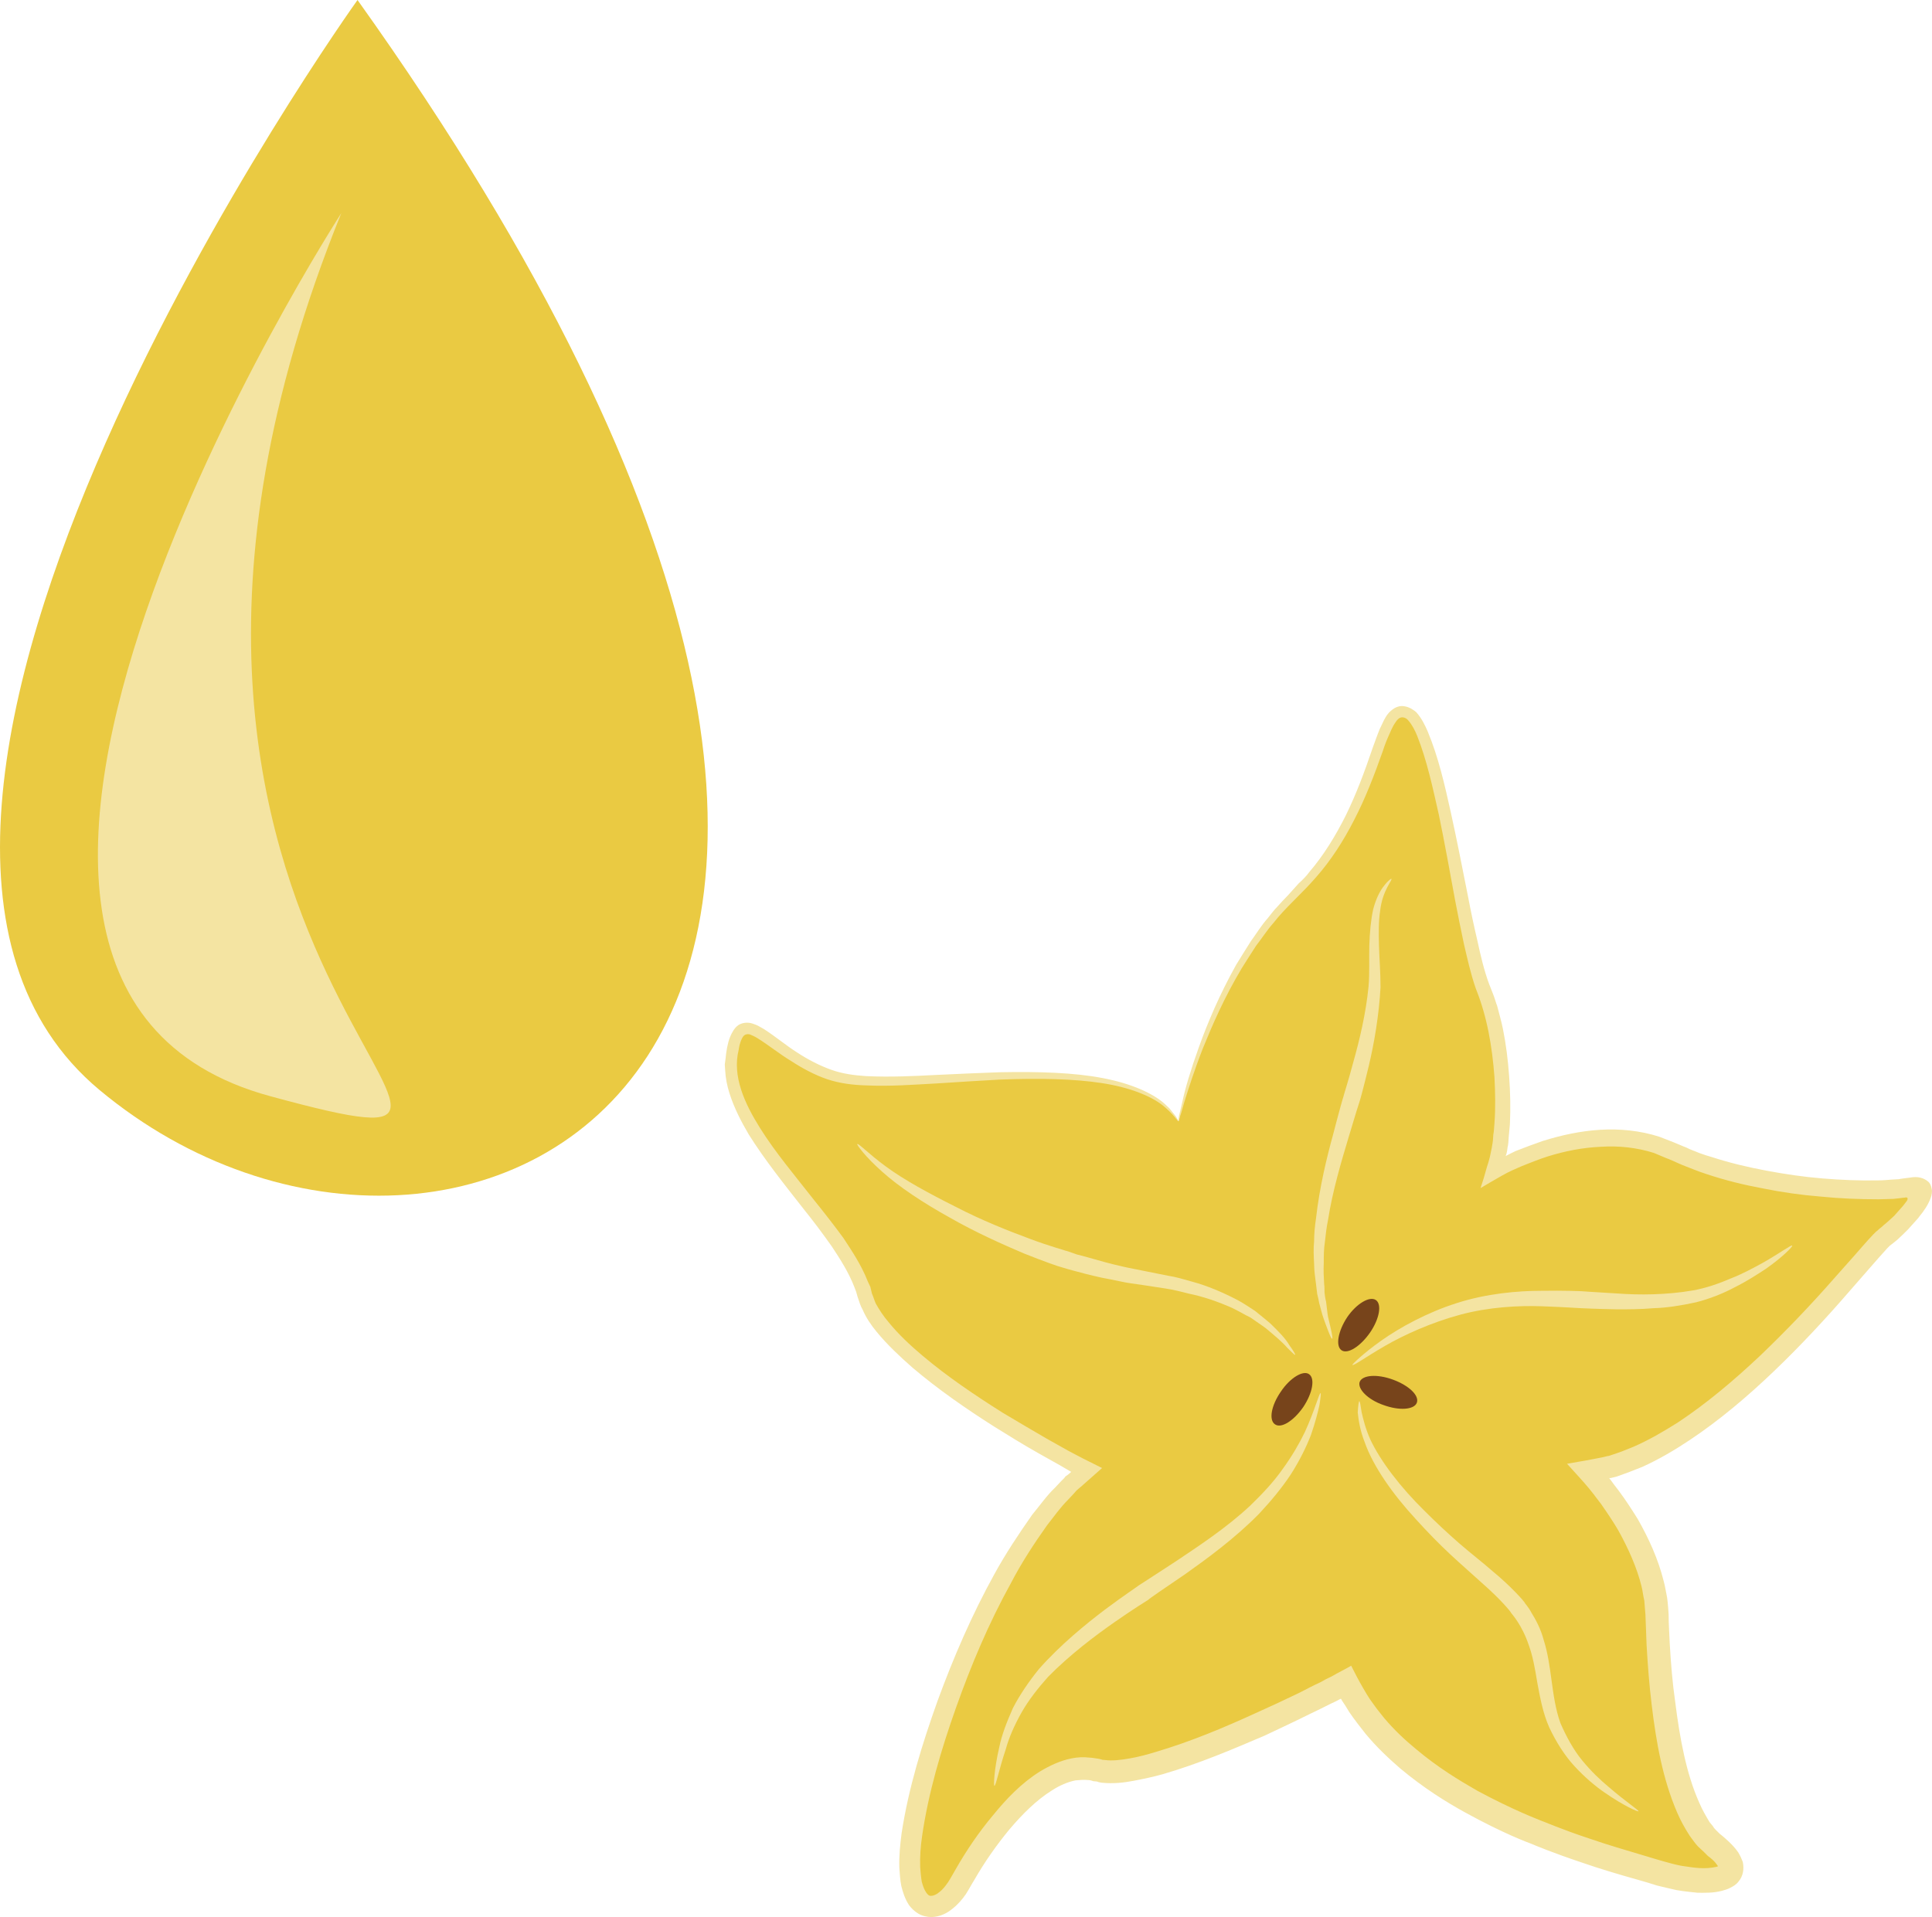
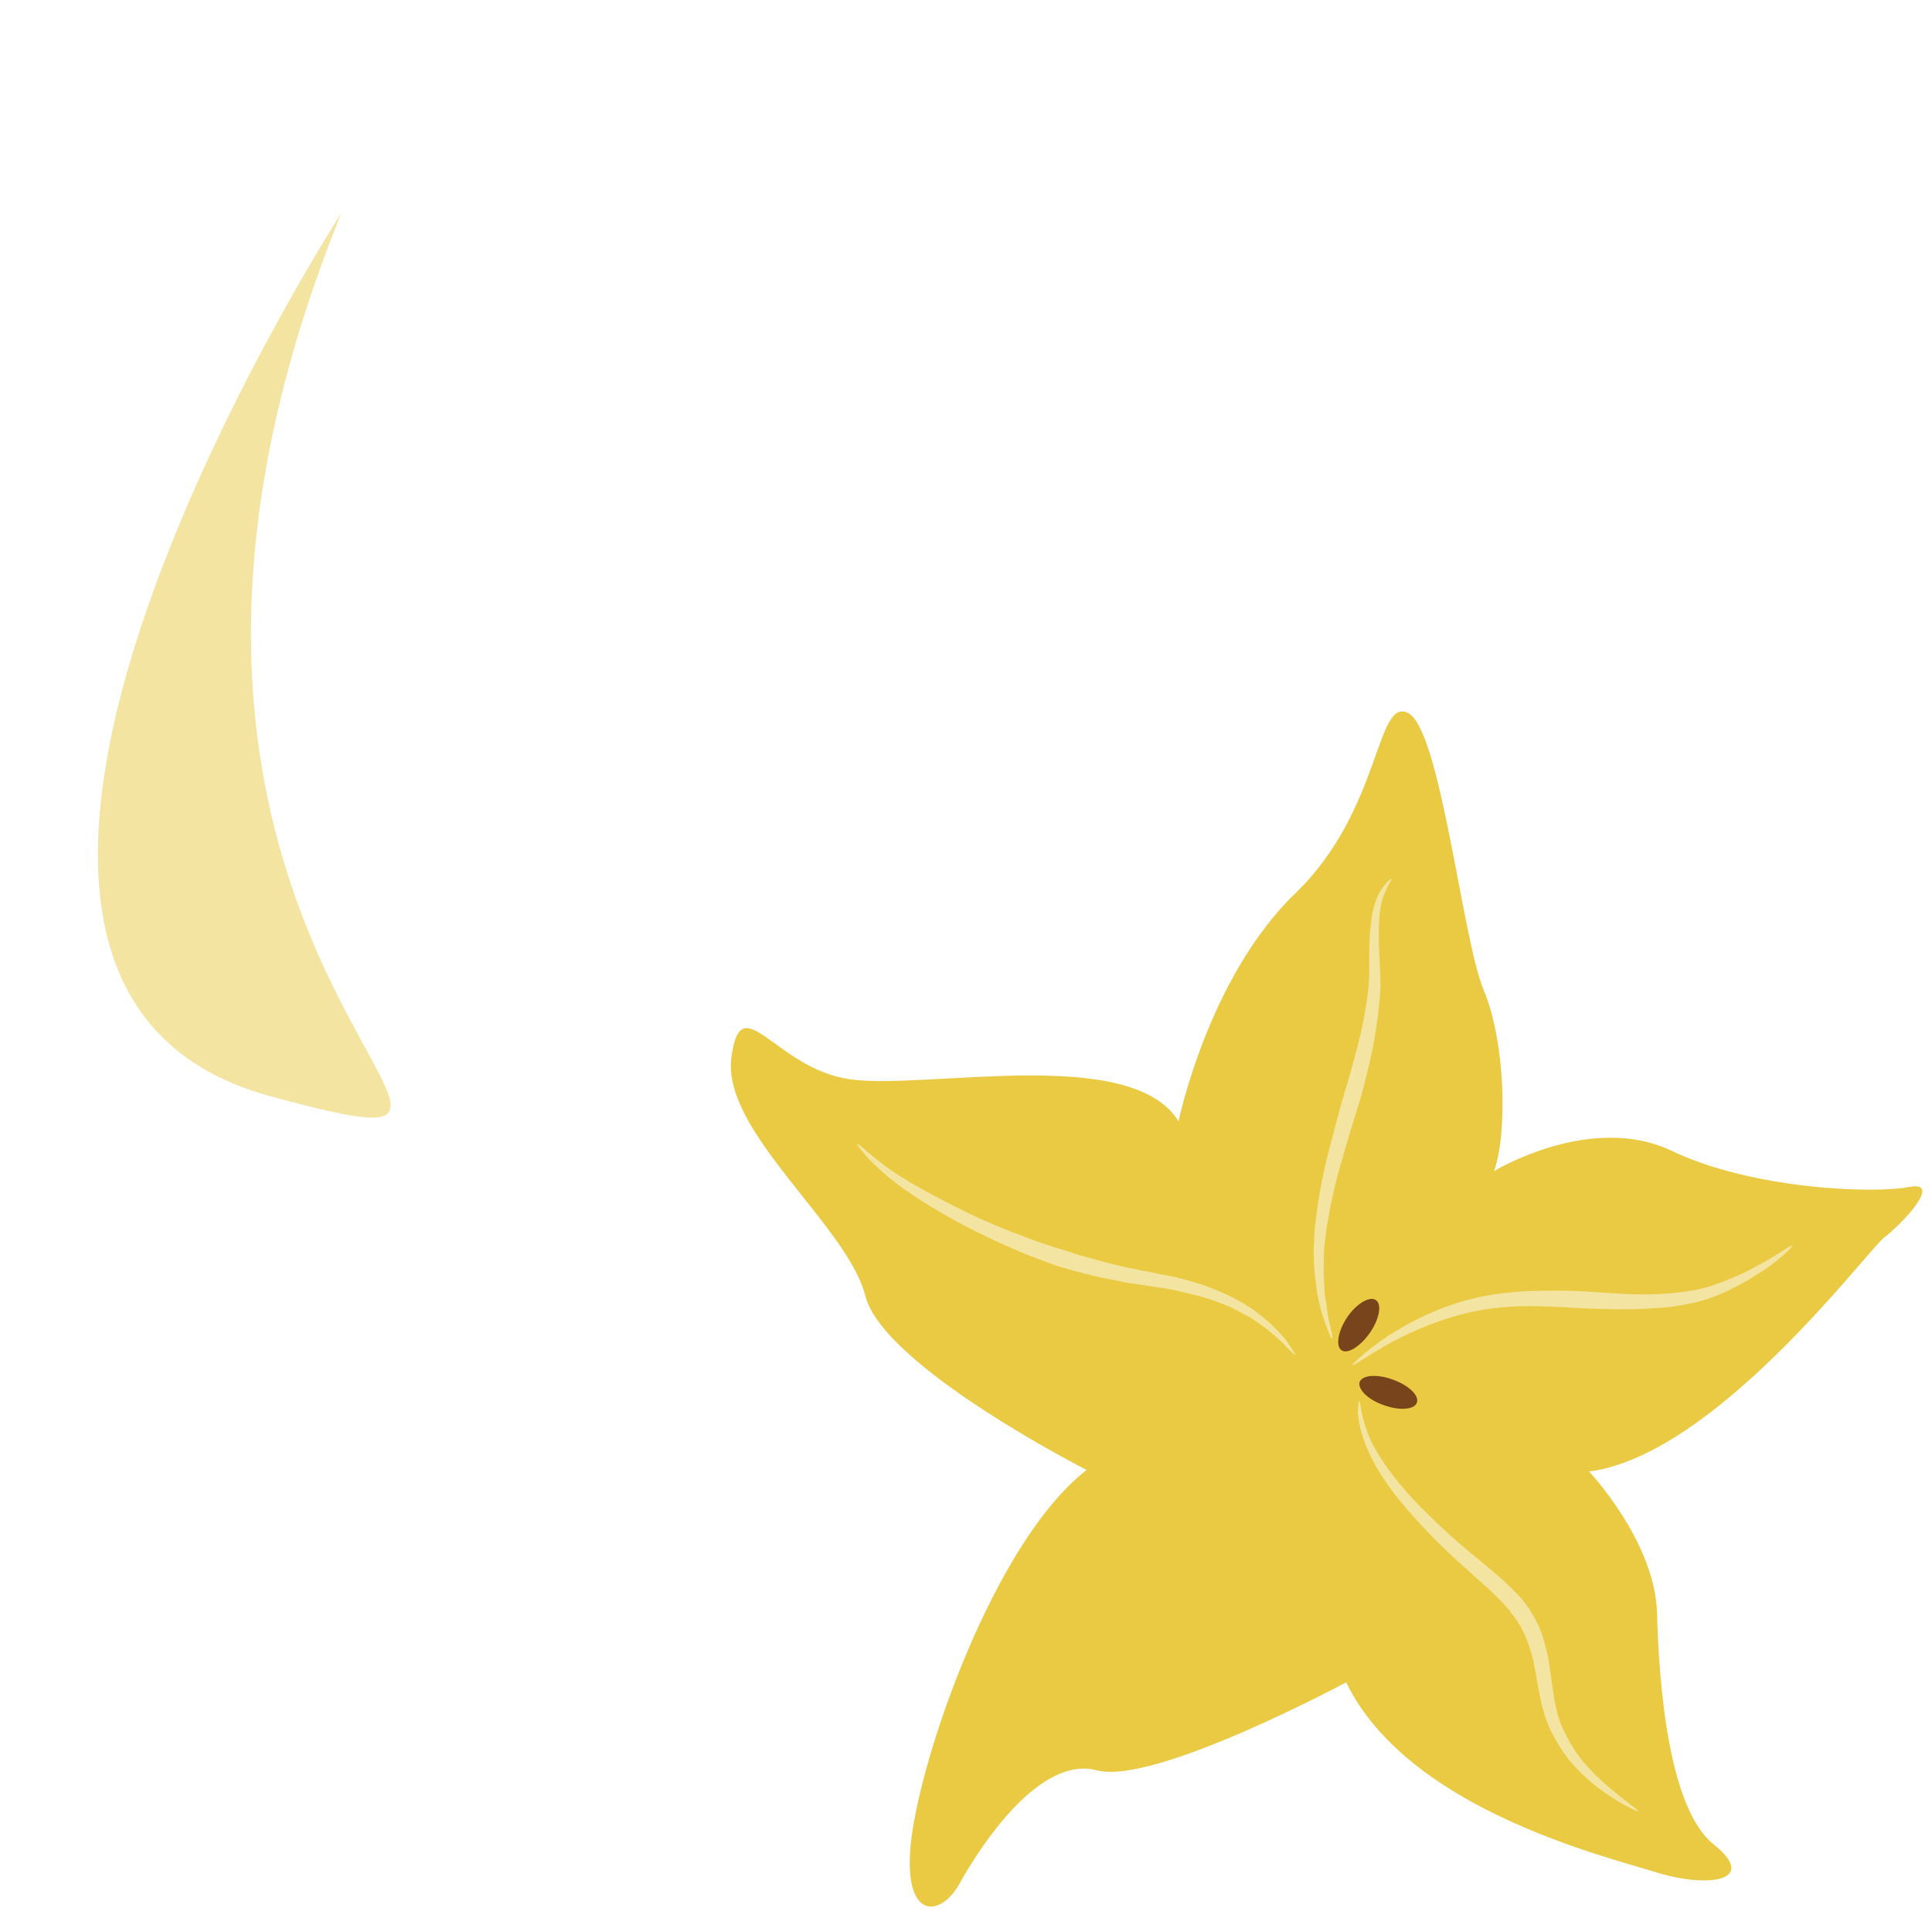
<svg xmlns="http://www.w3.org/2000/svg" xmlns:ns1="http://sodipodi.sourceforge.net/DTD/sodipodi-0.dtd" xmlns:ns2="http://www.inkscape.org/namespaces/inkscape" xml:space="preserve" width="50.028mm" height="49.65mm" version="1.1" style="clip-rule:evenodd;fill-rule:evenodd;image-rendering:optimizeQuality;shape-rendering:geometricPrecision;text-rendering:geometricPrecision" viewBox="0 0 5002.751 4965" id="svg35" ns1:docname="3656.svg" ns2:version="0.92.4 (5da689c313, 2019-01-14)">
  <ns1:namedview pagecolor="#ffffff" bordercolor="#666666" borderopacity="1" objecttolerance="10" gridtolerance="10" guidetolerance="10" ns2:pageopacity="0" ns2:pageshadow="2" ns2:window-width="640" ns2:window-height="480" id="namedview37" showgrid="false" ns2:zoom="0.2102413" ns2:cx="86.730744" ns2:cy="89.801573" ns2:window-x="0" ns2:window-y="0" ns2:window-maximized="0" ns2:current-layer="svg35" />
  <defs id="defs4">
    <style type="text/css" id="style2">
   
    .fil2 {fill:#77441B;fill-rule:nonzero}
    .fil0 {fill:#EACA42;fill-rule:nonzero}
    .fil1 {fill:#F4E4A2;fill-rule:nonzero}
   
  </style>
  </defs>
  <g id="Vrstva_x0020_1" transform="translate(-8205.249,-12261)">
    <g id="_632672432">
      <path class="fil0" d="m 11257,15165 c 0,0 77,-373 302,-590 225,-217 208,-511 293,-467 84,45 139,582 195,717 57,136 62,371 27,469 0,0 251,-153 461,-52 210,100 525,111 614,93 89,-17 -20,97 -66,132 -45,36 -437,563 -763,605 0,0 171,181 176,367 5,186 30,506 147,599 116,93 -11,114 -146,73 -134,-42 -646,-164 -806,-493 0,0 -497,267 -645,228 -149,-40 -302,196 -356,293 -53,96 -159,95 -121,-143 38,-238 222,-751 450,-928 0,0 -527,-268 -573,-451 -47,-183 -371,-425 -347,-616 24,-190 112,27 306,55 194,29 729,-91 852,109 z" id="path7" ns2:connector-curvature="0" style="fill:#eaca42;fill-rule:nonzero" />
-       <path class="fil1" d="m 11257,15165 c -2,1 -12,-18 -42,-42 -31,-24 -85,-46 -157,-57 -72,-11 -161,-13 -264,-9 -51,3 -106,6 -164,10 -58,3 -118,8 -183,5 -33,-1 -67,-5 -100,-16 -32,-11 -64,-28 -93,-47 -30,-18 -58,-41 -87,-59 -6,-4 -15,-8 -20,-10 -4,-1 -10,-1 -14,2 -4,3 -6,7 -9,14 -3,8 -5,16 -6,24 -17,68 15,138 55,202 40,64 91,124 141,188 25,31 50,63 75,97 23,35 47,71 63,112 l 7,15 4,17 c 4,9 6,17 10,26 9,16 20,33 33,48 25,31 56,60 88,87 64,54 135,102 208,148 37,22 74,44 112,66 l 57,32 38,20 50,25 -52,46 -14,12 c -3,3 -5,6 -7,8 l -15,16 c -20,20 -37,44 -55,67 -34,48 -66,97 -93,149 -57,103 -103,212 -142,322 -39,110 -72,222 -88,333 -4,27 -6,54 -5,81 1,12 2,25 4,37 3,12 7,22 12,29 5,7 8,8 12,8 6,0 14,-3 22,-10 8,-6 15,-15 22,-25 6,-9 13,-22 20,-34 28,-49 60,-96 96,-139 35,-43 74,-84 122,-114 25,-15 52,-28 82,-34 15,-3 31,-4 46,-2 8,0 15,2 24,3 4,1 5,1 8,2 2,1 4,1 7,1 20,3 43,0 66,-4 23,-4 45,-10 68,-17 91,-27 176,-63 255,-99 40,-18 79,-36 116,-54 18,-9 36,-19 54,-27 10,-6 20,-11 29,-15 17,-10 34,-18 51,-28 10,20 20,39 31,58 6,10 11,19 17,28 6,8 12,17 18,25 6,8 13,16 19,24 27,32 55,58 83,81 57,48 112,81 159,108 95,51 155,73 164,77 7,2 51,22 130,48 40,14 88,28 145,45 14,4 29,9 44,13 14,4 29,8 44,11 15,2 30,5 47,6 15,1 31,0 44,-3 l 4,-1 c 0,0 0,0 0,0 0,0 1,-1 0,-1 0,0 1,0 0,-1 l -3,-4 -3,-4 c -5,-6 -12,-12 -19,-17 l -5,-5 -6,-6 -14,-13 c -4,-4 -8,-9 -11,-13 l -11,-15 c -13,-20 -24,-40 -33,-61 -37,-86 -54,-180 -66,-280 -6,-49 -10,-101 -13,-153 -1,-26 -2,-53 -3,-79 -1,-13 -2,-25 -3,-37 -3,-12 -4,-24 -7,-36 -12,-49 -34,-98 -60,-145 -14,-24 -29,-46 -45,-69 l -13,-17 -6,-8 -12,-15 c -9,-11 -18,-21 -28,-32 l -29,-32 c 21,-4 42,-7 62,-11 l 31,-6 8,-2 4,-1 c 3,0 5,-1 8,-2 10,-3 20,-7 29,-10 l 30,-12 c 39,-17 77,-39 115,-63 74,-49 144,-108 212,-172 67,-64 133,-133 196,-205 16,-18 32,-36 48,-54 16,-18 31,-36 49,-55 3,-3 5,-5 8,-8 l 5,-4 3,-3 c 4,-3 9,-7 13,-11 9,-7 17,-15 26,-23 8,-9 15,-17 23,-26 l 7,-9 c 1,-1 2,-3 3,-4 1,-2 3,-5 1,-8 -3,-2 -6,0 -9,0 h -2 l -7,1 -18,2 c -13,0 -26,1 -38,1 -51,0 -101,-2 -150,-7 -50,-4 -100,-11 -149,-21 -49,-9 -98,-21 -146,-37 -12,-4 -24,-8 -36,-13 -12,-5 -24,-9 -35,-14 -11,-5 -24,-11 -35,-15 l -31,-13 c -44,-14 -91,-19 -137,-16 -47,2 -93,11 -138,25 -22,7 -44,16 -67,25 -16,7 -33,14 -52,25 -18,10 -38,22 -55,32 6,-18 11,-34 16,-53 3,-9 6,-19 8,-27 l 5,-24 2,-12 1,-7 1,-15 c 2,-10 2,-20 3,-30 3,-40 2,-80 0,-120 -6,-79 -19,-156 -48,-228 -14,-40 -22,-78 -31,-116 -8,-38 -16,-77 -23,-114 -14,-76 -27,-149 -42,-221 -16,-71 -31,-141 -56,-204 -6,-15 -14,-30 -23,-40 -4,-5 -8,-7 -13,-8 -5,-1 -10,1 -13,4 -4,3 -8,10 -12,16 -4,7 -7,14 -10,21 -7,15 -13,30 -18,46 -22,62 -45,122 -74,178 -28,55 -61,106 -99,149 -38,44 -79,78 -110,118 -17,19 -30,40 -45,59 -13,20 -25,39 -37,58 -46,77 -77,149 -101,208 -23,59 -38,107 -48,139 -5,17 -8,29 -11,37 -2,9 -4,13 -4,13 -1,0 0,-4 1,-13 2,-9 5,-22 9,-38 7,-33 21,-81 43,-142 22,-61 52,-133 96,-212 12,-20 25,-40 38,-61 14,-19 27,-41 44,-60 8,-10 16,-21 25,-30 9,-10 18,-20 28,-30 9,-10 18,-20 27,-30 10,-9 20,-19 28,-30 36,-42 67,-92 94,-146 27,-55 49,-114 70,-176 6,-16 11,-31 18,-48 4,-8 7,-15 11,-23 5,-9 9,-17 19,-25 9,-8 21,-13 33,-11 7,1 12,3 18,6 5,3 11,7 14,10 14,16 22,33 29,49 28,67 44,138 60,210 16,72 30,145 45,220 7,37 15,75 24,113 8,37 17,76 30,111 l 11,28 c 4,10 6,19 10,29 5,20 11,40 15,60 8,40 13,80 16,122 3,41 4,83 2,125 -1,10 -2,21 -3,32 l -1,15 -1,8 -1,4 c -1,9 -2,16 -5,23 8,-4 15,-8 26,-13 23,-9 47,-18 70,-26 48,-15 98,-26 149,-29 51,-3 103,2 153,18 l 36,14 c 13,5 23,10 34,14 11,6 22,9 33,14 11,4 23,8 34,11 46,15 93,26 141,35 48,9 96,16 144,20 48,4 97,6 145,5 12,0 23,-1 35,-2 l 18,-1 5,-1 7,-1 16,-2 c 11,-2 20,-2 28,0 8,2 14,5 21,11 6,6 8,15 9,23 0,8 -2,16 -6,25 -4,9 -9,18 -15,26 -3,5 -6,8 -9,12 l -6,8 c -9,10 -18,20 -26,29 -9,9 -18,18 -28,27 -5,4 -10,8 -15,12 l -4,3 -2,2 c -1,1 -3,3 -5,5 -31,34 -63,72 -95,108 -63,73 -129,144 -198,210 -69,66 -141,127 -219,179 -39,26 -80,50 -122,69 l -33,13 c -11,4 -22,8 -33,12 l -16,4 h -4 l 4,5 8,11 13,17 c 18,24 34,49 49,73 29,51 53,104 67,160 4,14 6,29 9,43 2,14 3,29 4,43 0,26 2,52 3,78 3,51 7,101 14,149 12,96 29,187 62,261 8,19 18,36 27,51 l 9,11 c 2,4 5,7 8,10 l 9,9 5,4 6,5 c 9,8 17,15 25,24 l 6,7 6,8 c 2,3 5,9 7,13 2,4 3,8 5,12 4,18 1,37 -11,51 -5,7 -13,12 -21,16 -4,2 -8,4 -12,5 -3,1 -7,2 -10,3 -23,6 -44,5 -63,5 -20,-2 -38,-4 -55,-7 -18,-4 -35,-8 -51,-12 -15,-5 -29,-9 -43,-13 -57,-16 -107,-31 -147,-45 -81,-27 -128,-47 -135,-50 -8,-3 -71,-26 -171,-81 -49,-27 -107,-63 -168,-114 -30,-26 -61,-55 -90,-90 -7,-9 -14,-18 -21,-27 -7,-9 -14,-19 -21,-29 -6,-10 -12,-20 -19,-30 l -2,-4 h -2 c -7,4 -15,8 -24,12 -18,9 -36,18 -55,27 -38,19 -77,37 -117,56 -82,35 -168,72 -264,100 -25,7 -49,12 -75,17 -26,5 -53,8 -83,5 -4,-1 -8,-1 -12,-3 l -10,-1 c -5,-2 -10,-3 -15,-3 -10,-1 -20,0 -31,1 -20,4 -41,13 -61,26 -40,25 -76,61 -110,101 -33,40 -64,84 -91,131 -7,11 -13,23 -22,37 -9,13 -20,26 -34,37 -13,11 -31,21 -54,22 -12,0 -25,-3 -35,-9 -10,-6 -18,-14 -24,-22 -11,-17 -16,-34 -20,-50 -3,-15 -4,-32 -5,-47 -1,-30 2,-60 6,-90 18,-117 53,-230 93,-342 41,-112 89,-223 147,-328 29,-53 63,-104 98,-154 20,-24 37,-49 59,-70 l 16,-17 8,-8 3,-4 c 6,-4 11,-8 15,-12 l -29,-17 -57,-32 c -39,-22 -76,-45 -113,-68 -74,-47 -146,-97 -212,-153 -33,-29 -65,-59 -93,-93 -14,-17 -27,-36 -36,-57 -6,-10 -9,-22 -13,-33 l -4,-14 -5,-13 c -14,-36 -36,-71 -58,-104 -24,-34 -48,-66 -73,-97 -50,-64 -100,-126 -142,-193 -20,-34 -38,-69 -50,-107 -6,-19 -10,-39 -11,-59 0,-5 -1,-10 -1,-15 l 2,-15 c 1,-10 2,-19 4,-29 2,-9 4,-19 8,-28 4,-10 11,-23 21,-30 11,-7 25,-8 37,-4 13,4 20,9 29,14 31,20 57,42 85,60 29,19 58,34 88,45 30,11 61,15 92,17 62,3 123,0 181,-3 58,-3 113,-5 165,-7 103,-2 193,1 266,15 74,14 129,39 159,65 7,7 14,12 18,18 5,6 9,11 12,15 6,9 8,14 8,14 z" id="path9" ns2:connector-curvature="0" style="fill:#f4e4a2;fill-rule:nonzero" />
      <path class="fil1" d="m 11808,14537 c 4,3 -23,29 -29,83 -4,25 -4,56 -3,90 1,34 4,69 4,108 -4,74 -17,147 -30,202 -13,54 -23,91 -24,93 -1,2 -13,41 -30,98 -17,57 -40,133 -52,210 -4,19 -6,38 -8,56 -3,19 -3,38 -3,56 -1,18 0,36 1,53 1,8 1,16 1,23 1,8 2,16 4,23 2,14 3,28 5,39 3,12 5,22 7,30 4,17 5,26 4,27 -2,1 -6,-8 -12,-24 -3,-8 -7,-18 -11,-30 -4,-11 -7,-25 -11,-39 -1,-7 -3,-15 -5,-23 -1,-8 -2,-16 -3,-25 -2,-16 -5,-34 -5,-54 -1,-18 -2,-38 0,-57 0,-20 2,-40 5,-60 9,-80 28,-158 44,-216 15,-58 26,-97 27,-99 0,-2 12,-38 26,-91 15,-53 32,-123 39,-194 3,-35 1,-71 2,-106 1,-34 4,-67 10,-94 7,-27 18,-49 29,-62 10,-13 18,-18 18,-17 z" id="path11" ns2:connector-curvature="0" style="fill:#f4e4a2;fill-rule:nonzero" />
      <path class="fil1" d="m 12846,15487 c 2,2 -24,29 -68,60 -23,15 -49,32 -81,48 -30,16 -65,30 -101,39 -37,8 -74,14 -108,15 -35,3 -68,3 -95,3 -56,-1 -93,-3 -95,-3 -3,0 -43,-3 -102,-5 -59,-2 -136,2 -210,22 -74,20 -145,52 -195,81 -50,29 -81,52 -84,49 -1,-1 27,-29 75,-63 48,-34 119,-73 195,-97 77,-25 159,-32 219,-32 61,-1 101,1 103,1 3,0 40,3 95,6 27,2 59,3 92,2 33,-1 69,-4 103,-10 34,-6 68,-18 98,-31 31,-12 58,-27 82,-40 46,-26 75,-48 77,-45 z" id="path13" ns2:connector-curvature="0" style="fill:#f4e4a2;fill-rule:nonzero" />
      <path class="fil1" d="m 12448,16952 c -1,2 -38,-14 -87,-48 -25,-17 -52,-40 -78,-68 -26,-28 -48,-63 -66,-101 -17,-38 -24,-79 -31,-116 -6,-37 -12,-70 -22,-97 -18,-54 -45,-82 -46,-84 0,-2 -27,-35 -75,-77 -24,-22 -53,-47 -83,-75 -30,-28 -60,-59 -89,-91 -59,-64 -110,-136 -132,-199 -12,-30 -16,-58 -18,-77 1,-19 3,-30 4,-29 2,0 3,10 6,28 4,18 10,43 23,72 27,57 79,124 139,183 31,31 62,60 92,86 30,26 60,49 85,71 51,42 82,79 83,81 0,2 9,10 18,27 10,16 24,41 32,72 10,31 15,67 20,104 5,36 10,74 23,110 15,34 33,68 56,96 23,28 47,51 70,70 44,38 77,59 76,62 z" id="path15" ns2:connector-curvature="0" style="fill:#f4e4a2;fill-rule:nonzero" />
-       <path class="fil1" d="m 10780,16886 c -2,0 -1,-41 13,-101 6,-30 19,-64 35,-100 18,-35 42,-70 68,-102 56,-63 120,-115 170,-153 51,-38 86,-61 88,-63 2,-1 40,-26 97,-63 55,-37 129,-85 192,-144 32,-31 61,-62 84,-95 24,-33 43,-66 57,-95 27,-59 37,-102 41,-101 1,0 0,11 -3,30 -4,19 -11,46 -22,78 -12,31 -29,66 -52,102 -23,35 -52,70 -83,103 -63,64 -136,117 -191,156 -56,38 -94,64 -95,66 -3,2 -39,24 -89,59 -50,35 -115,84 -171,141 -26,29 -51,61 -69,93 -18,32 -32,64 -40,93 -19,57 -26,97 -30,96 z" id="path17" ns2:connector-curvature="0" style="fill:#f4e4a2;fill-rule:nonzero" />
      <path class="fil1" d="m 10425,15224 c 3,-3 29,25 74,58 46,34 112,70 180,104 67,35 138,63 192,83 53,20 92,30 93,31 2,0 13,4 30,10 18,4 43,12 73,20 15,4 31,8 49,12 17,4 36,7 54,11 20,4 39,8 60,12 20,3 40,9 61,15 41,11 80,28 115,46 18,9 33,20 49,30 14,11 27,22 39,32 23,22 41,41 50,57 11,15 16,24 15,25 -2,0 -9,-7 -21,-19 -12,-14 -31,-30 -55,-50 -12,-9 -26,-18 -40,-28 -15,-7 -31,-17 -48,-25 -34,-15 -73,-29 -113,-37 -19,-5 -39,-10 -59,-13 -20,-3 -40,-6 -59,-9 -19,-3 -39,-5 -56,-9 -18,-4 -35,-7 -50,-10 -32,-7 -58,-14 -76,-19 -19,-5 -30,-9 -31,-9 -2,0 -40,-13 -95,-35 -54,-23 -126,-55 -192,-93 -67,-37 -132,-80 -175,-119 -43,-38 -66,-70 -64,-71 z" id="path19" ns2:connector-curvature="0" style="fill:#f4e4a2;fill-rule:nonzero" />
-       <path class="fil2" d="m 11580,15905 c -25,36 -57,56 -73,45 -17,-11 -10,-49 15,-85 24,-36 58,-56 73,-45 16,11 9,49 -15,85 z" id="path21" ns2:connector-curvature="0" style="fill:#77441b;fill-rule:nonzero" />
      <path class="fil2" d="m 11753,15712 c -25,36 -58,57 -74,46 -16,-11 -9,-50 15,-86 24,-35 58,-55 74,-44 16,11 9,49 -15,84 z" id="path23" ns2:connector-curvature="0" style="fill:#77441b;fill-rule:nonzero" />
      <path class="fil2" d="m 11788,15900 c -41,-14 -68,-42 -62,-60 7,-18 45,-21 86,-6 41,15 69,41 62,60 -7,18 -45,21 -86,6 z" id="path25" ns2:connector-curvature="0" style="fill:#77441b;fill-rule:nonzero" />
    </g>
  </g>
  <g id="Vrstva_x0020_1_0" transform="translate(-8205.249,-12261)">
-     <path class="fil0" d="m 9131,12261 c 0,0 -1516,2116 -668,2823 928,773 2634,-68 668,-2823 z" id="path30" ns2:connector-curvature="0" style="fill:#eaca42;fill-rule:nonzero" />
    <path class="fil1" d="m 9089,12813 c 0,0 -1286,1988 -184,2287 934,254 -605,-340 184,-2287 z" id="path32" ns2:connector-curvature="0" style="fill:#f4e4a2;fill-rule:nonzero" />
  </g>
</svg>